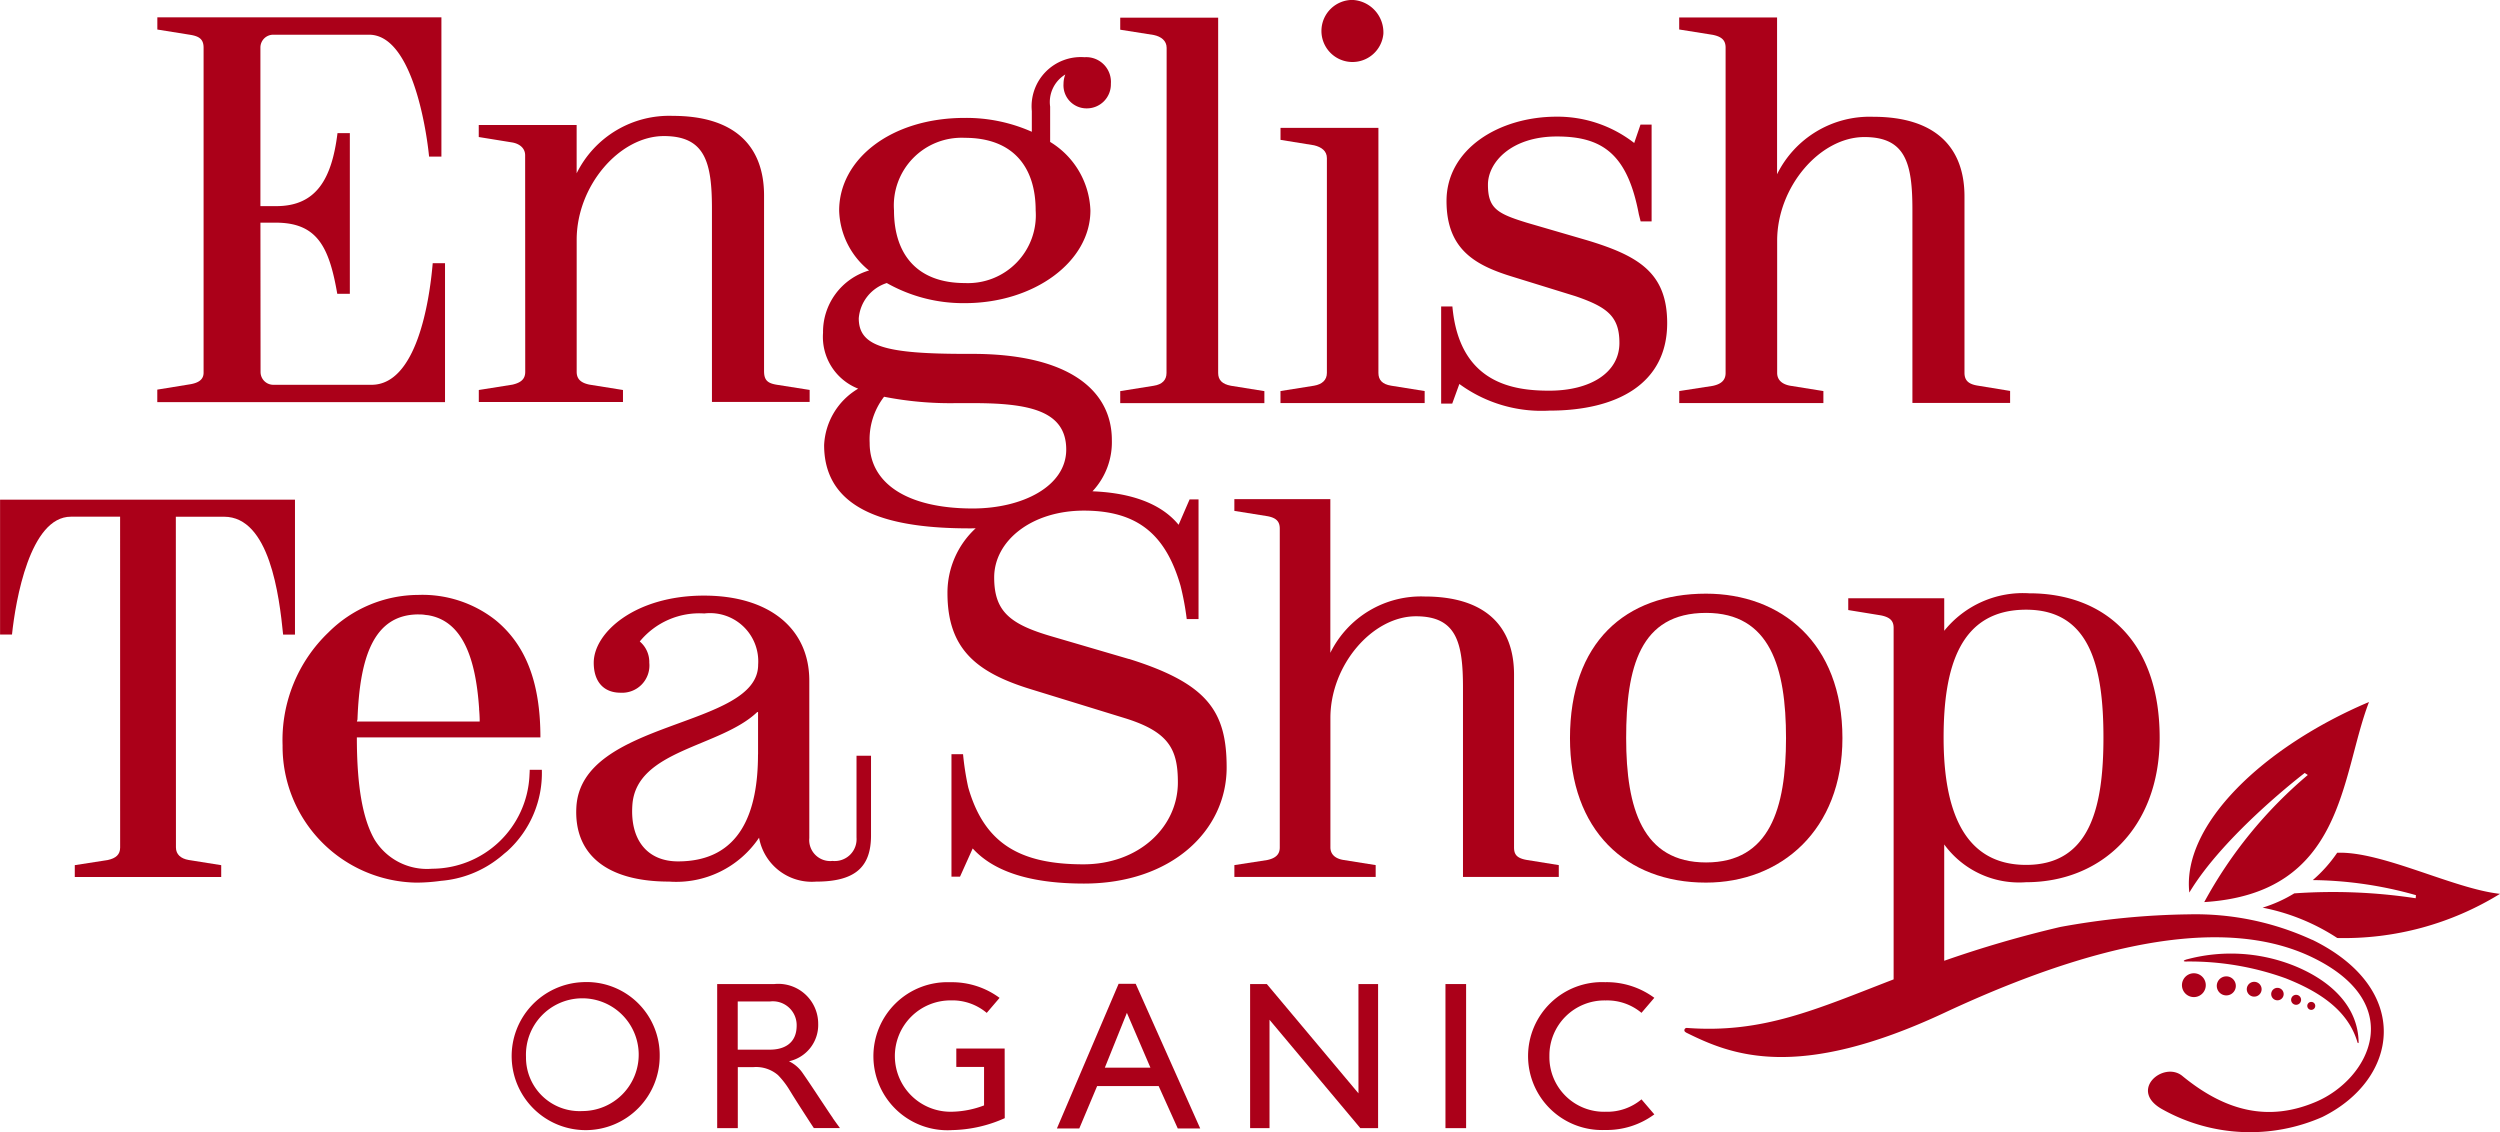
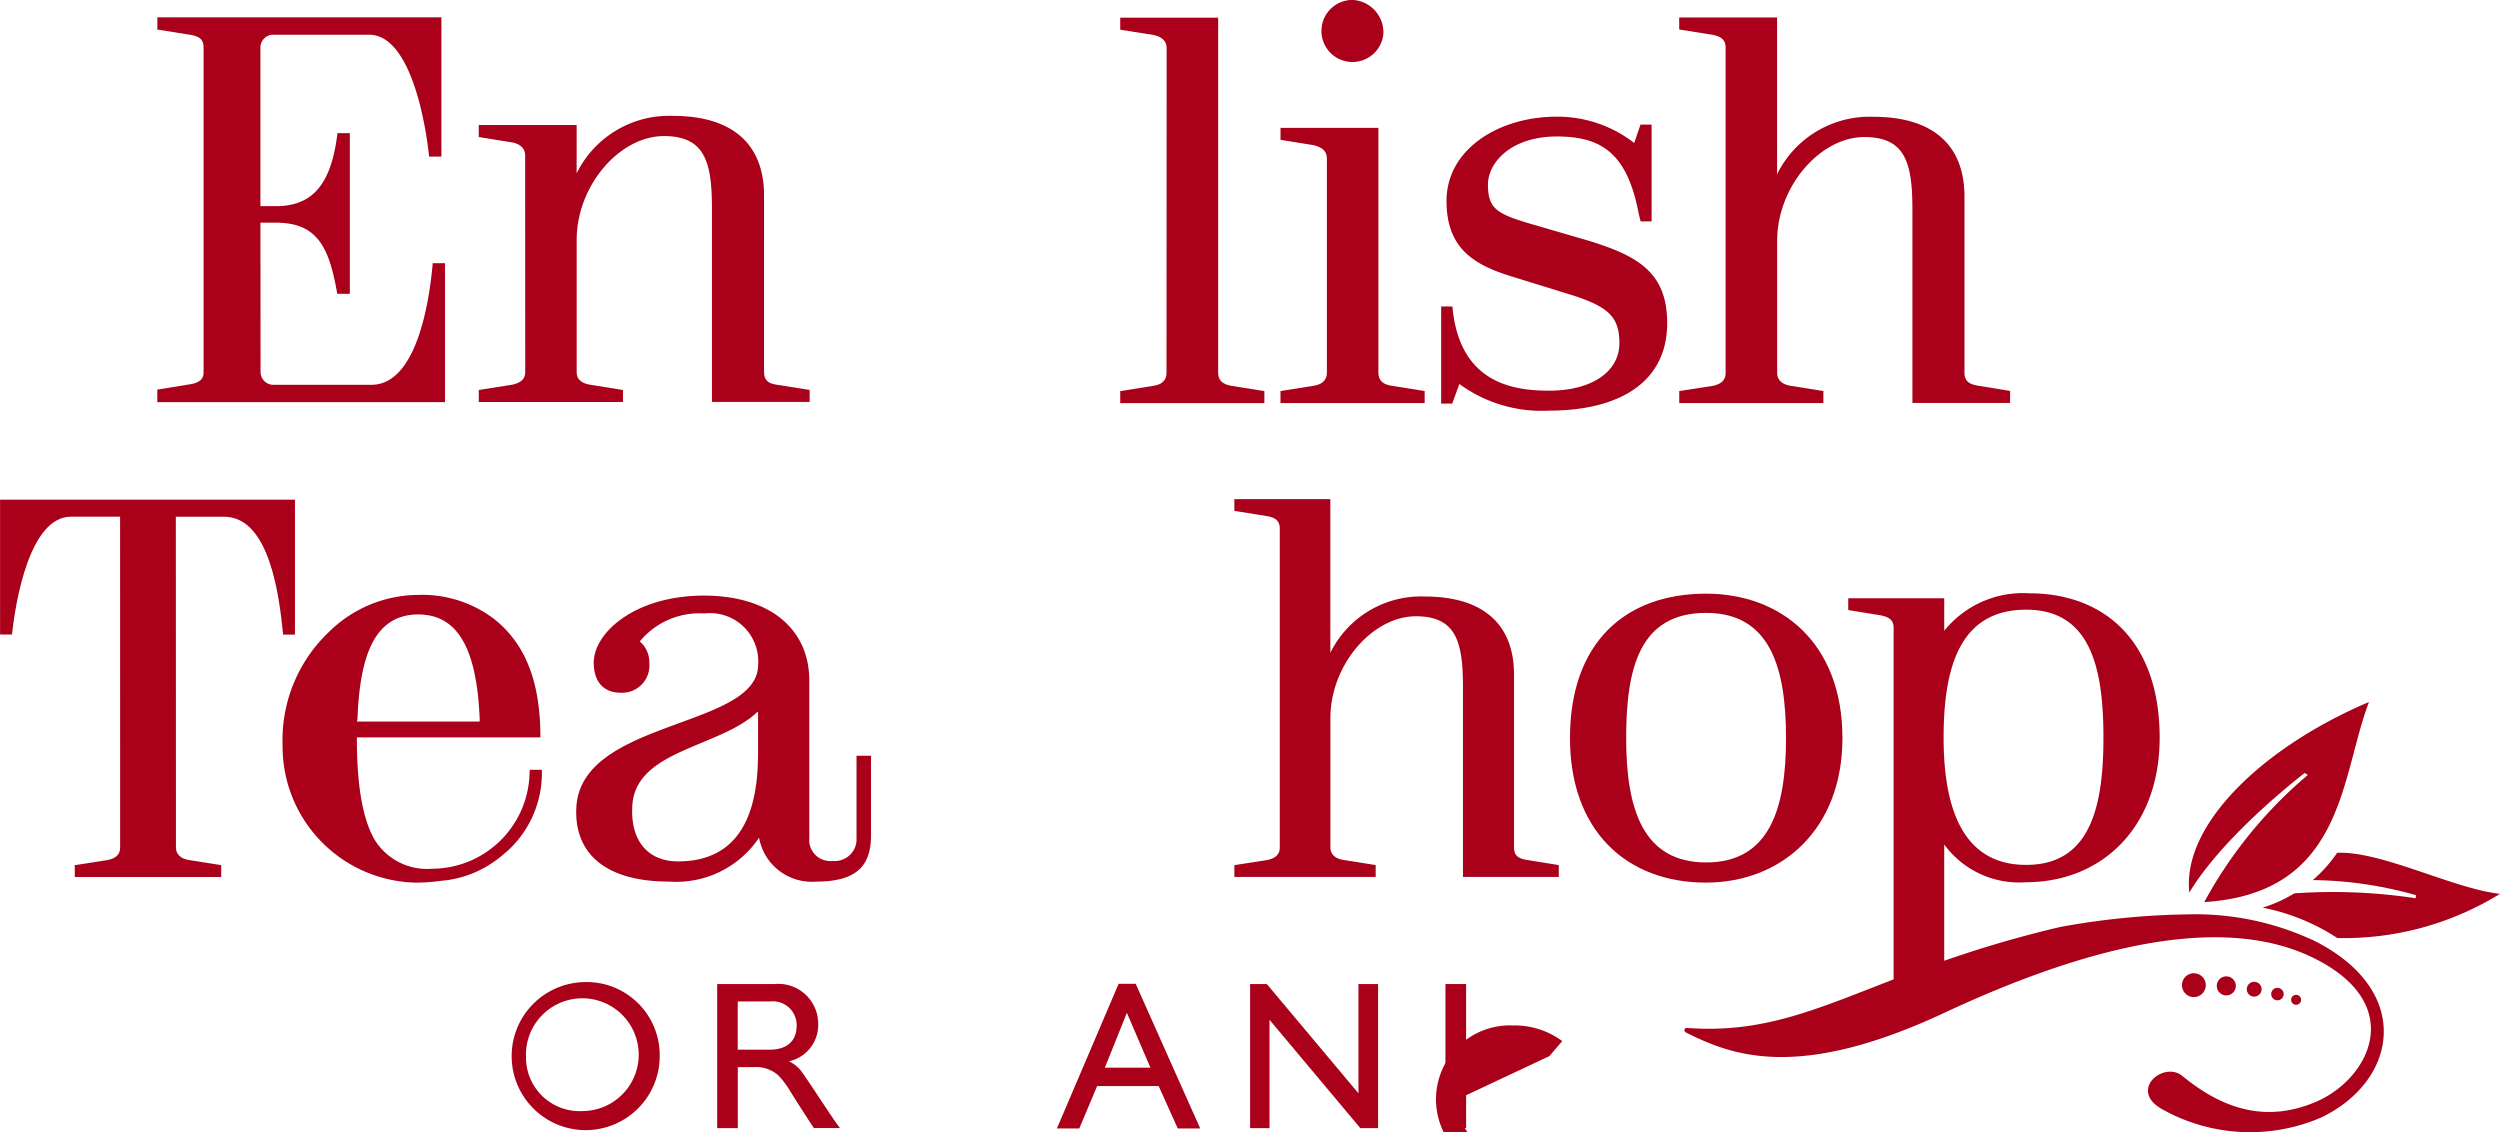
<svg xmlns="http://www.w3.org/2000/svg" width="140" height="63.417" viewBox="0 0 140 63.417">
  <g id="グループ_9009" data-name="グループ 9009" transform="translate(-3557.154 3041.566)">
    <path id="パス_12930" data-name="パス 12930" d="M551.887,176.8c0,.119-.01.231-.015.346a5.479,5.479,0,0,1-5.452,5.193,3.444,3.444,0,0,1-3.225-1.637c-.68-1.188-.988-3.064-.988-5.716h10.279c0-3.122-.84-5.2-2.52-6.575a6.622,6.622,0,0,0-4.32-1.406,7.173,7.173,0,0,0-5.036,2.106,8.338,8.338,0,0,0-2.562,6.319,7.623,7.623,0,0,0,7.48,7.687,10.122,10.122,0,0,0,1.389-.1,6.03,6.03,0,0,0,3.218-1.254l.031-.023c.092-.073.182-.145.269-.224.071-.061.145-.115.214-.177a5.9,5.9,0,0,0,1.917-4.542Zm-6.223-8.7h.02c.032,0,.061,0,.1,0a1.891,1.891,0,0,1,.277.028c.026,0,.052.006.078.009l.023,0c1.954.3,2.7,2.39,2.891,5.227v.023c0,.031,0,.061.006.09.013.157.022.324.026.5,0,.036,0,.073,0,.112h0v.006H542.21c.01-.042.022-.078.032-.118.123-3.385.857-5.88,3.422-5.88" transform="translate(3034.931 -3175.256)" fill="#ab0019" />
    <path id="パス_12931" data-name="パス 12931" d="M611.562,181.8c-.414-3.786,4.112-8.142,10.062-10.667-1.605,4.185-1.358,10.709-9.226,11.206a24.718,24.718,0,0,1,5.8-7.118l-.174-.113s-4.508,3.437-6.458,6.692" transform="translate(3068.194 -3173.388)" fill="#ab0019" />
    <path id="パス_12932" data-name="パス 12932" d="M614.38,180.021a11.728,11.728,0,0,1,4.181,1.7,16.635,16.635,0,0,0,9.112-2.474c-2.586-.277-6.625-2.4-9.118-2.3a7.814,7.814,0,0,1-1.366,1.53,21.922,21.922,0,0,1,5.777.844l-.014.173a30.87,30.87,0,0,0-6.8-.273,7.724,7.724,0,0,1-1.775.8" transform="translate(3069.481 -3170.758)" fill="#ab0019" />
    <path id="パス_12933" data-name="パス 12933" d="M571.355,182h.957l3.613,8.1h-1.257l-1.071-2.376h-3.444l-1,2.376H567.9Zm1.782,4.695-1.318-3.069-1.235,3.069Z" transform="translate(3048.441 -3168.472)" fill="#ab0019" />
    <path id="パス_12934" data-name="パス 12934" d="M581.414,182.008h1.1v8.069h-.994l-5.086-6.068v6.068h-1.087v-8.069h.936l5.132,6.12Z" transform="translate(3051.813 -3168.467)" fill="#ab0019" />
    <rect id="長方形_6489" data-name="長方形 6489" width="1.156" height="8.069" transform="translate(3638.1 -2986.459)" fill="#ab0019" />
    <path id="パス_12935" data-name="パス 12935" d="M550.957,181.935a4.145,4.145,0,1,0,4.323,4.14,4.092,4.092,0,0,0-4.323-4.14m0,7.218a3,3,0,0,1-3.164-3.027,3.157,3.157,0,1,1,3.164,3.027" transform="translate(3038.817 -3168.5)" fill="#ab0019" />
-     <path id="パス_12936" data-name="パス 12936" d="M568.178,185.651H565.47l0,1.03h1.554v2.156a5.325,5.325,0,0,1-1.8.354,3.118,3.118,0,1,1-.058-6.235,2.99,2.99,0,0,1,2.008.7l.719-.841a4.484,4.484,0,0,0-2.757-.876,4.146,4.146,0,1,0,.108,8.28,7.516,7.516,0,0,0,2.939-.668Z" transform="translate(3045.237 -3168.5)" fill="#ab0019" />
-     <path id="パス_12937" data-name="パス 12937" d="M587.258,186.076a3.081,3.081,0,0,1,3.148-3.117,2.989,2.989,0,0,1,2.008.694l.719-.841a4.488,4.488,0,0,0-2.758-.876,4.142,4.142,0,1,0,0,8.277,4.488,4.488,0,0,0,2.758-.874l-.719-.841a2.989,2.989,0,0,1-2.008.694,3.059,3.059,0,0,1-3.148-3.116" transform="translate(3056.663 -3168.5)" fill="#ab0019" />
+     <path id="パス_12937" data-name="パス 12937" d="M587.258,186.076l.719-.841a4.488,4.488,0,0,0-2.758-.876,4.142,4.142,0,1,0,0,8.277,4.488,4.488,0,0,0,2.758-.874l-.719-.841a2.989,2.989,0,0,1-2.008.694,3.059,3.059,0,0,1-3.148-3.116" transform="translate(3056.663 -3168.5)" fill="#ab0019" />
    <path id="パス_12938" data-name="パス 12938" d="M561.277,189.511c-.195-.279-.373-.555-.7-1.044-.461-.7-.737-1.111-.983-1.464a1.944,1.944,0,0,0-.773-.671,2.08,2.08,0,0,0,1.636-2.092,2.233,2.233,0,0,0-2.467-2.231H554.8v8.069h1.155v-3.418h.872a1.881,1.881,0,0,1,1.379.447,4.608,4.608,0,0,1,.623.8c.366.6.683,1.087,1.086,1.711.221.343.3.456.3.456h1.461s-.254-.346-.407-.567m-3.518-3.823h-1.8v-2.7h1.8a1.334,1.334,0,0,1,1.5,1.348c0,1.005-.71,1.35-1.5,1.35" transform="translate(3042.516 -3168.467)" fill="#ab0019" />
    <path id="パス_12939" data-name="パス 12939" d="M581.563,145.968a1.738,1.738,0,1,1-1.732-1.9,1.82,1.82,0,0,1,1.732,1.9" transform="translate(3053.06 -3185.638)" fill="#ab0019" />
    <path id="パス_12940" data-name="パス 12940" d="M593.523,150.044a6.986,6.986,0,0,0-4.349-1.474c-3.206,0-6.162,1.8-6.162,4.72,0,2.759,1.657,3.627,3.782,4.269l3.428,1.06c1.8.613,2.472,1.143,2.472,2.621,0,1.666-1.628,2.674-3.929,2.674-1.967,0-5.038-.381-5.424-4.715l-.63,0v5.439h.62l.4-1.1a7.786,7.786,0,0,0,5.038,1.493c3.8,0,6.6-1.509,6.6-4.9,0-2.821-1.609-3.77-4.476-4.637l-3.373-.983c-1.663-.51-2.188-.8-2.188-2.132,0-1.255,1.312-2.7,3.858-2.7,2.568,0,3.96,1,4.593,4.362l.1.394h.614v-5.423h-.622Z" transform="translate(3055.147 -3183.602)" fill="#ab0019" />
    <path id="パス_12941" data-name="パス 12941" d="M578.4,149.977c.42.1.718.321.718.718v12.029c0,.4-.269.639-.718.716l-1.881.3v.673h8.074v-.673l-1.874-.3c-.5-.081-.716-.321-.716-.718V149h-5.482v.673Z" transform="translate(3052.342 -3183.407)" fill="#ab0019" />
    <path id="パス_12942" data-name="パス 12942" d="M572.221,145.725c.411.086.718.321.718.718l-.007,18.206c0,.4-.245.646-.718.718l-1.874.3v.674h8.072v-.674l-1.87-.3c-.491-.091-.718-.321-.718-.718l0-19.86v-.035H570.34v.673Z" transform="translate(3049.547 -3185.33)" fill="#ab0019" />
    <path id="パス_12943" data-name="パス 12943" d="M610.419,165.659v.674h-5.471V155.518c0-2.6-.373-4.076-2.69-4.076-2.484,0-4.884,2.782-4.884,5.806h0l0,7.4c0,.4.276.633.718.718l1.871.3v.674h-8.072v-.674l1.878-.291c.478-.1.718-.323.718-.718V146.436c0-.4-.2-.612-.719-.718l-1.88-.3v-.673h5.481v8.78a5.778,5.778,0,0,1,5.386-3.218c3.431,0,5.109,1.665,5.109,4.462v9.871c0,.4.189.629.718.718Z" transform="translate(3059.301 -3185.333)" fill="#ab0019" />
    <path id="パス_12944" data-name="パス 12944" d="M548.212,162.872c0,.4-.231.607-.716.718l-1.884.3v.673h8.074v-.673l-1.875-.3c-.491-.1-.718-.32-.718-.718v-7.394l0,0c0-3.027,2.4-5.808,4.885-5.808,2.317,0,2.69,1.482,2.69,4.076v10.813h5.471v-.673l-1.835-.289c-.537-.087-.718-.267-.718-.776V153c0-2.8-1.678-4.461-5.109-4.461a5.775,5.775,0,0,0-5.386,3.216V149.05h-5.482v.673l1.88.305c.408.074.718.32.718.716Z" transform="translate(3038.355 -3183.616)" fill="#ab0019" />
    <path id="パス_12945" data-name="パス 12945" d="M539.72,165.317A.717.717,0,0,1,539,164.6l-.007-8.363h.859c2.318,0,2.99,1.351,3.444,3.985H544v-9h-.691c-.315,2.546-1.174,4.089-3.424,4.089h-.893v-8.88a.719.719,0,0,1,.718-.719h5.367c2.363,0,3.19,5.106,3.361,6.827h.69v-7.8H533.22v.683l1.872.3c.49.086.718.256.718.718v18.2c0,.4-.307.565-.719.642l-1.874.305v.7H549.33v-7.78h-.689c-.179,2.118-.892,6.81-3.428,6.81Z" transform="translate(3032.745 -3185.334)" fill="#ab0019" />
    <path id="パス_12946" data-name="パス 12946" d="M533.88,164.287l-2.754,0c-2.294,0-3.1,4.685-3.3,6.6h-.668v-7.555h16.515v7.557h-.664c-.215-2.159-.755-6.6-3.308-6.6l-2.7,0,.006,18.52c0,.389.27.622.7.7l1.835.293v.661h-8.2V183.8l1.84-.285c.471-.1.7-.315.7-.7Z" transform="translate(3030 -3176.918)" fill="#ab0019" />
    <path id="パス_12947" data-name="パス 12947" d="M559.607,180.589a3,3,0,0,0,3.186,2.462c2.215,0,3.084-.832,3.084-2.584V176h-.812v4.585a1.222,1.222,0,0,1-1.344,1.307,1.176,1.176,0,0,1-1.3-1.277V171.8c0-2.927-2.25-4.766-5.9-4.766-3.852,0-6.172,2.069-6.172,3.759,0,1.071.565,1.679,1.5,1.679a1.527,1.527,0,0,0,1.611-1.679,1.505,1.505,0,0,0-.533-1.19,4.316,4.316,0,0,1,3.613-1.569,2.7,2.7,0,0,1,3.016,2.87c0,3.575-9.919,3.043-10.18,7.985-.138,2.577,1.626,4.16,5.19,4.16a5.586,5.586,0,0,0,5.042-2.458m-.06-4.664c0,3.132-.924,5.991-4.48,5.991-1.7,0-2.7-1.184-2.554-3.177.228-3.078,4.917-3.207,6.989-5.184h.048l0,2.371" transform="translate(3040.054 -3175.246)" fill="#ab0019" />
    <path id="パス_12948" data-name="パス 12948" d="M595.293,166.958c-4.516,0-7.615,2.738-7.615,8.09,0,5.154,3.129,8.091,7.615,8.091,4.192,0,7.642-2.937,7.642-8.091,0-5.351-3.45-8.09-7.642-8.09m.007,15.052c-3.553,0-4.476-3.016-4.476-6.962s.766-7.013,4.476-7.013c3.589,0,4.476,3.068,4.476,7.013s-.917,6.962-4.476,6.962" transform="translate(3057.395 -3175.279)" fill="#ab0019" />
    <path id="パス_12949" data-name="パス 12949" d="M592.907,183.811v.661h-5.365v-10.6c0-2.542-.366-3.995-2.635-3.995-2.436,0-4.789,2.727-4.789,5.691h0v7.25c0,.389.27.622.7.7l1.835.293v.661H574.74v-.661l1.842-.285c.468-.1.7-.315.7-.7l0-17.856c0-.389-.182-.607-.7-.7l-1.843-.295v-.659h5.375v8.607a5.66,5.66,0,0,1,5.28-3.154c3.363,0,5.007,1.631,5.007,4.374l0,9.677c0,.389.148.6.7.7Z" transform="translate(3051.539 -3176.931)" fill="#ab0019" />
-     <path id="パス_12950" data-name="パス 12950" d="M611.449,181.176a9.539,9.539,0,0,1,6.136.366c2.063.854,3.518,2.3,3.547,4.261,0,.058-.048.058-.065,0-.537-1.826-2.183-2.856-4.013-3.581a15.816,15.816,0,0,0-5.6-.943c-.193-.006-.1-.071,0-.1" transform="translate(3068.105 -3169)" fill="#ab0019" />
    <path id="パス_12951" data-name="パス 12951" d="M612.6,182.32a.667.667,0,1,1-.6-.725.667.667,0,0,1,.6.725" transform="translate(3068.075 -3168.655)" fill="#ab0019" />
    <path id="パス_12952" data-name="パス 12952" d="M613.677,182.294a.533.533,0,1,1-.482-.58.533.533,0,0,1,.482.58" transform="translate(3068.681 -3168.601)" fill="#ab0019" />
    <path id="パス_12953" data-name="パス 12953" d="M614.6,182.368a.415.415,0,1,1-.382-.445.414.414,0,0,1,.382.445" transform="translate(3069.203 -3168.506)" fill="#ab0019" />
    <path id="パス_12954" data-name="パス 12954" d="M615.407,182.535a.349.349,0,1,1-.315-.379.349.349,0,0,1,.315.379" transform="translate(3069.631 -3168.401)" fill="#ab0019" />
    <path id="パス_12955" data-name="パス 12955" d="M616.035,182.726a.279.279,0,1,1-.253-.3.279.279,0,0,1,.253.3" transform="translate(3069.979 -3168.28)" fill="#ab0019" />
-     <path id="パス_12956" data-name="パス 12956" d="M616.547,182.94a.223.223,0,1,1-.2-.243.222.222,0,0,1,.2.243" transform="translate(3070.26 -3168.155)" fill="#ab0019" />
    <path id="パス_12957" data-name="パス 12957" d="M627.249,186.353a15.606,15.606,0,0,0-6.884-1.431,42.781,42.781,0,0,0-7.227.707,63.6,63.6,0,0,0-6.5,1.893l0-6.514a5.188,5.188,0,0,0,4.585,2.115c4.192,0,7.48-3.019,7.48-8.091,0-5.433-3.113-8.088-7.305-8.088a5.655,5.655,0,0,0-4.759,2.1v-1.823h-5.375v.661l1.841.3c.517.109.7.315.7.7l0,18.431,0,1.251c-4.349,1.678-7.317,3.039-11.577,2.719v0l-.01,0a.131.131,0,0,0-.131.135.123.123,0,0,0,.08.107l0,.009c2.525,1.259,6.2,2.775,14.484-1.1,10.975-5.126,17.1-4.837,20.687-3.061,5.26,2.6,3.094,6.772.131,8.042-2.654,1.136-5.068.551-7.494-1.441-1.06-.872-3.075.827-1.079,1.89a10.055,10.055,0,0,0,8.91.41c4.291-2.115,5.087-7.163-.556-9.927m-16.024-18.485c3.589,0,4.329,3.219,4.329,7.164s-.77,7.127-4.329,7.127-4.622-3.18-4.622-7.127.912-7.164,4.622-7.164" transform="translate(3059.392 -3175.285)" fill="#ab0019" />
-     <path id="パス_12958" data-name="パス 12958" d="M576.008,179.979l-4.329-1.268c-2.337-.681-3.215-1.4-3.215-3.3,0-2.044,2.087-3.741,5.026-3.741,3.074,0,4.6,1.412,5.408,4.2a15.379,15.379,0,0,1,.349,1.871h.661v-6.7h-.5l-.616,1.422c-1.171-1.429-3.2-1.811-4.823-1.875a4.018,4.018,0,0,0,1.085-2.865c0-2.812-2.446-4.831-7.812-4.831h-.353c-4.532,0-6.008-.418-6.008-1.994a2.26,2.26,0,0,1,1.569-1.973,8.691,8.691,0,0,0,4.371,1.126c3.884,0,7.032-2.323,7.032-5.189a4.681,4.681,0,0,0-2.255-3.839v-1.977a1.806,1.806,0,0,1,.849-1.8,1.452,1.452,0,0,0-.1.521,1.29,1.29,0,0,0,1.3,1.377,1.345,1.345,0,0,0,1.352-1.377,1.385,1.385,0,0,0-1.477-1.488,2.756,2.756,0,0,0-2.95,3.014v1.162a9.028,9.028,0,0,0-3.758-.777c-4.14,0-7.031,2.323-7.031,5.187a4.46,4.46,0,0,0,1.673,3.357,3.589,3.589,0,0,0-2.576,3.492,3.112,3.112,0,0,0,1.968,3.126A3.876,3.876,0,0,0,558.941,168c0,3.845,3.973,4.664,8.149,4.664.112,0,.225,0,.34-.007a4.905,4.905,0,0,0-1.582,3.634c0,3.117,1.612,4.442,4.672,5.381l5.317,1.637c2.433.766,2.914,1.753,2.914,3.582,0,2.512-2.2,4.586-5.288,4.586-3.566,0-5.558-1.171-6.453-4.313a15.322,15.322,0,0,1-.289-1.854h-.649v6.858h.479l.71-1.58c1.326,1.46,3.618,1.967,6.233,1.967,4.9,0,7.988-2.968,7.988-6.5,0-3.143-1.057-4.7-5.475-6.082m-9.187-29.18c2.683,0,3.967,1.614,3.967,4.063a3.8,3.8,0,0,1-3.967,4.07c-2.681,0-3.966-1.621-3.966-4.07a3.794,3.794,0,0,1,3.966-4.063m-5.328,17.1a3.91,3.91,0,0,1,.806-2.6,19.139,19.139,0,0,0,4.073.357h.893c3.12,0,5.235.408,5.235,2.6,0,2.061-2.455,3.3-5.235,3.3-3.759,0-5.773-1.467-5.773-3.662" transform="translate(3044.364 -3184.641)" fill="#ab0019" />
  </g>
</svg>